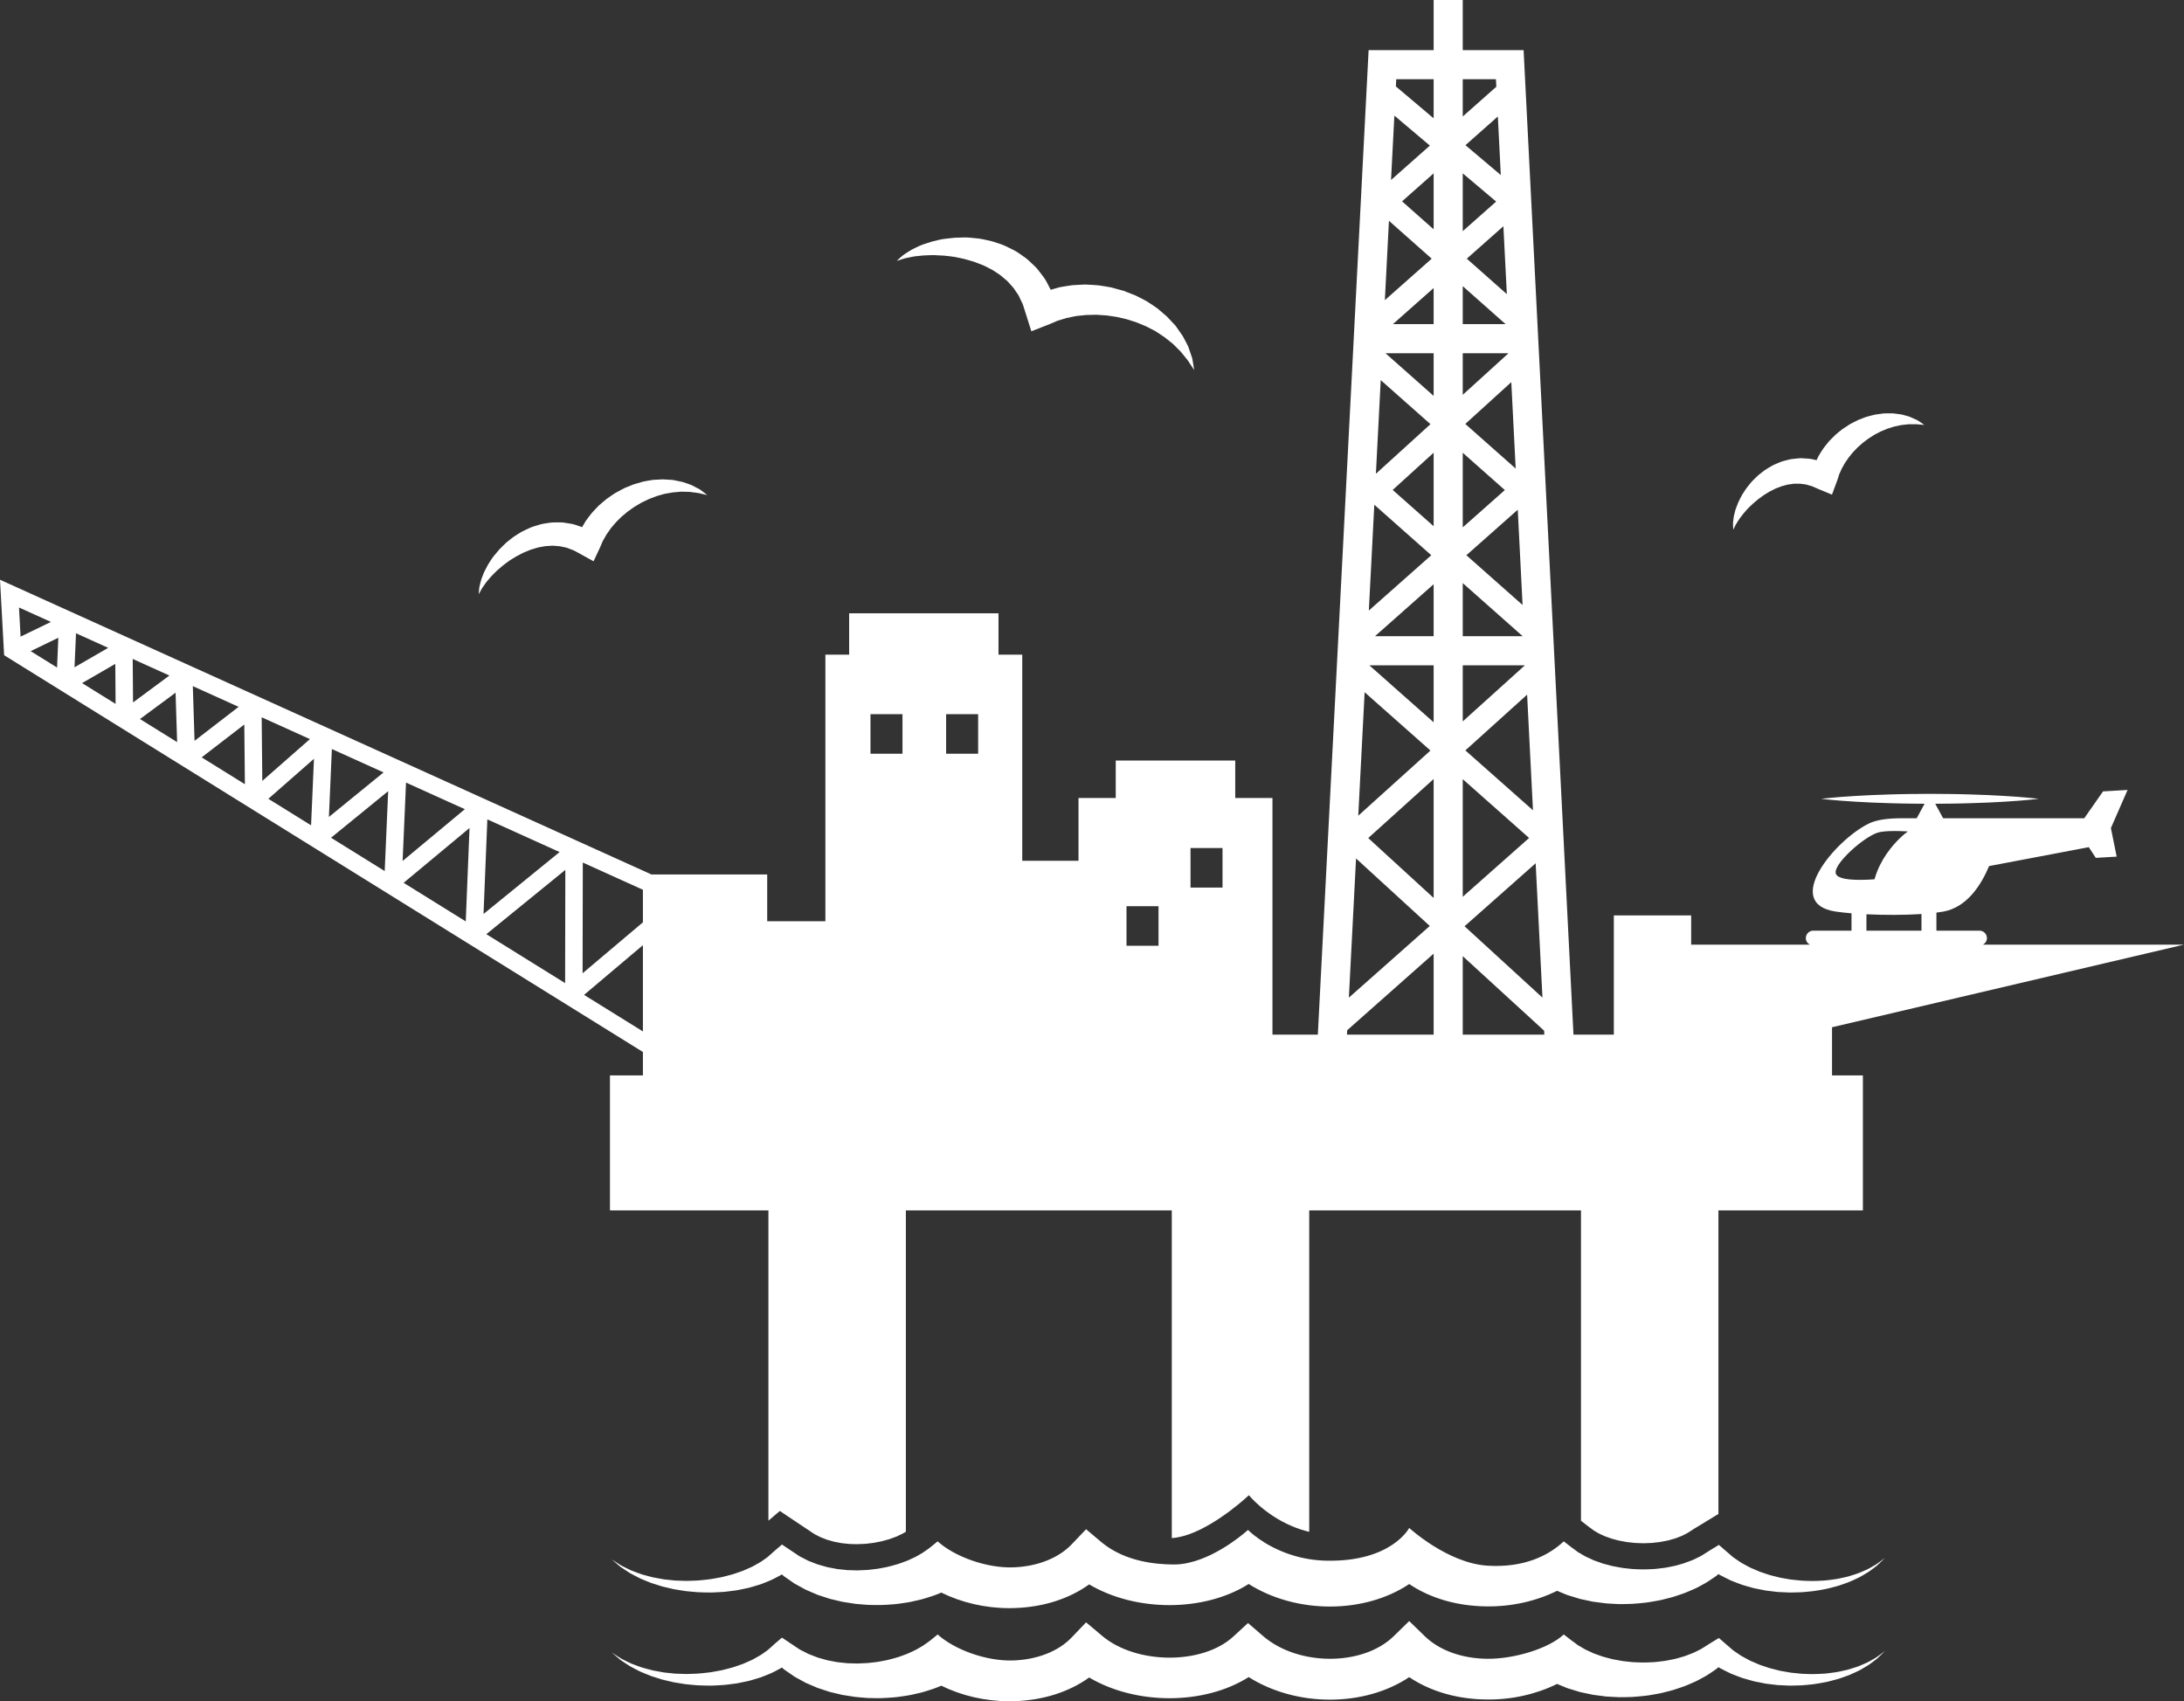
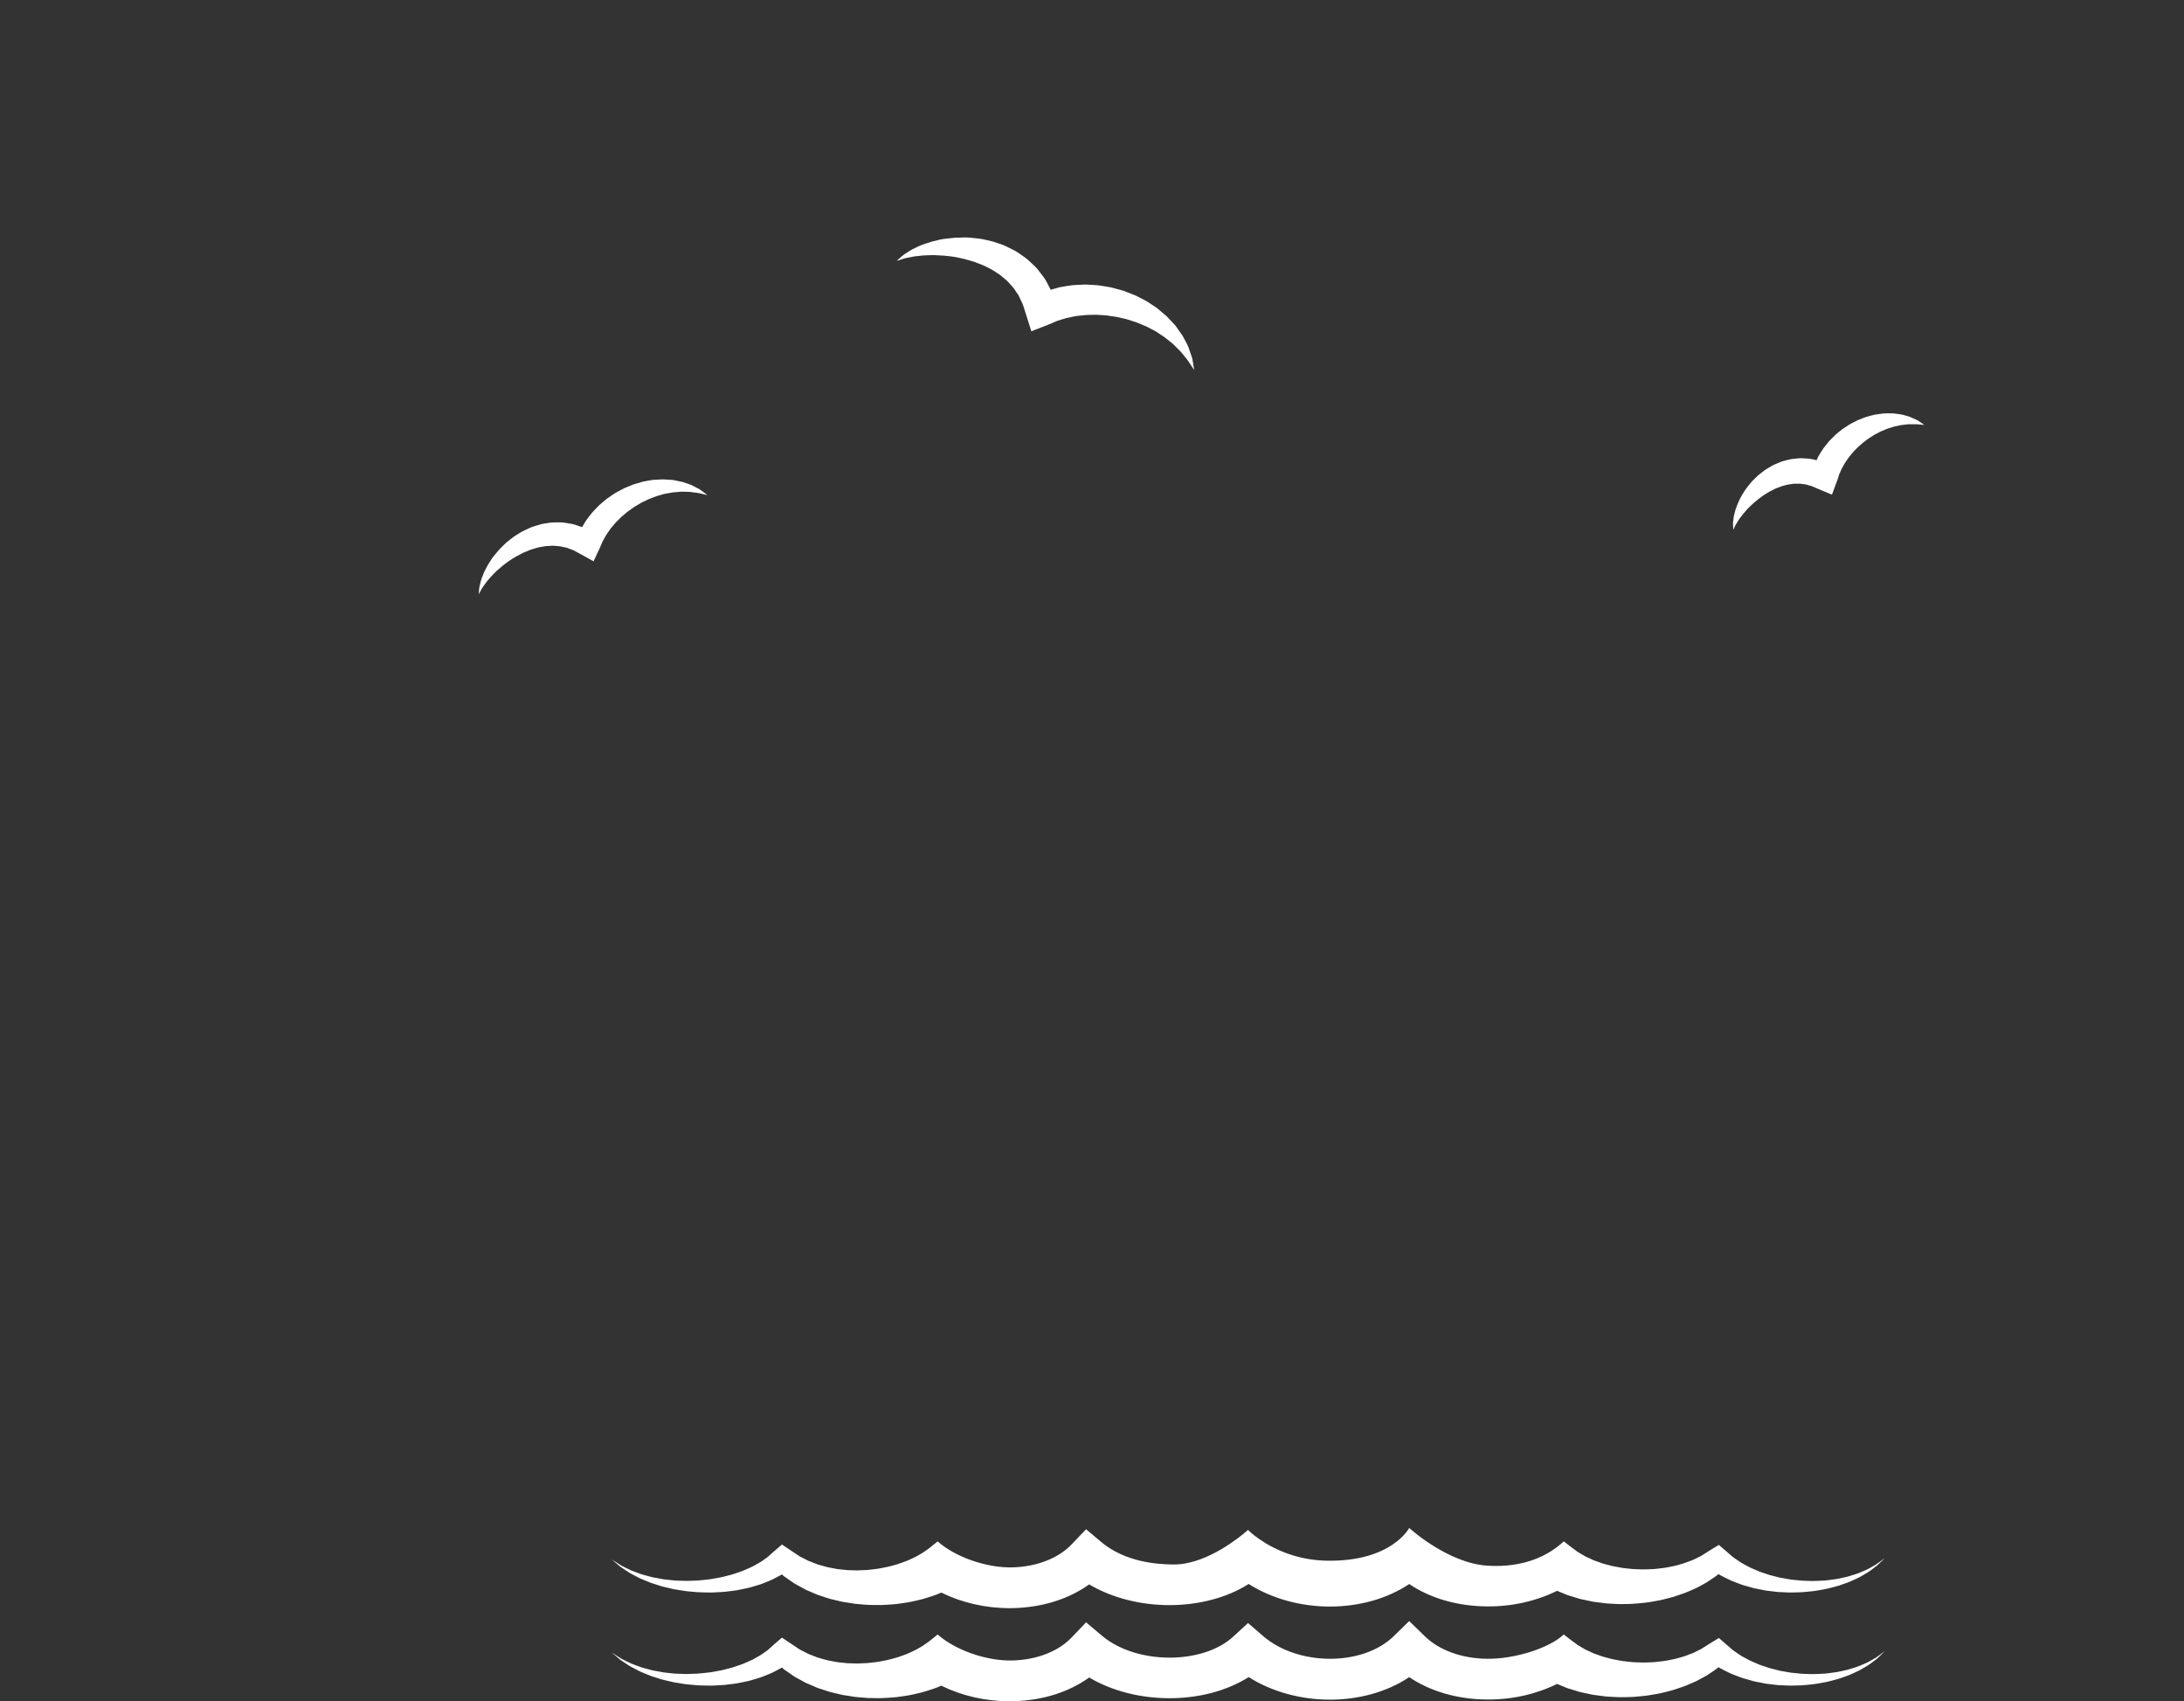
<svg xmlns="http://www.w3.org/2000/svg" fill="#000000" height="680.1" preserveAspectRatio="xMidYMid meet" version="1" viewBox="0.0 0.0 873.2 680.1" width="873.2" zoomAndPan="magnify">
  <rect x="0.0" y="0.0" width="873.2" height="680.1" fill="#333333" stroke="none" />
  <defs>
    <clipPath id="a">
      <path d="M 244 648 L 754 648 L 754 680.148 L 244 680.148 Z M 244 648" />
    </clipPath>
    <clipPath id="b">
-       <path d="M 0 0 L 873.172 0 L 873.172 618 L 0 618 Z M 0 0" />
-     </clipPath>
+       </clipPath>
  </defs>
  <g>
    <g id="change1_1">
      <path d="M 367.023 102.352 C 368.445 102.195 369.828 102.039 371.246 102.039 C 372.641 101.949 374.035 101.98 375.43 102.102 C 376.812 102.145 378.184 102.234 379.547 102.434 C 380.91 102.543 382.25 102.793 383.574 103.102 C 384.906 103.34 386.203 103.684 387.477 104.074 C 388.773 104.391 390.016 104.82 391.215 105.336 C 392.449 105.758 393.645 106.25 394.758 106.883 C 395.898 107.445 397.031 108 398.035 108.734 C 399.09 109.395 400.129 110.055 400.996 110.898 C 401.93 111.664 402.895 112.387 403.617 113.328 C 404.395 114.215 405.258 115.02 405.84 116.039 C 406.445 117.035 407.273 117.875 407.672 119 C 408.098 120.094 408.773 121.043 409.109 122.191 L 410.184 125.59 L 412.348 132.438 L 419.199 129.77 C 420.398 129.305 421.559 128.773 422.734 128.262 L 426.457 127.129 L 430.316 126.34 L 434.281 125.934 L 438.312 125.836 L 442.371 126.102 L 446.43 126.699 L 450.453 127.621 L 454.41 128.887 L 458.27 130.488 L 462.02 132.43 L 465.559 134.781 L 468.949 137.469 L 472.055 140.57 L 474.891 144.07 L 477.453 147.953 C 477.254 146.406 476.949 144.855 476.68 143.246 L 475.109 138.656 C 474.449 137.168 473.613 135.762 472.84 134.285 L 469.984 130.195 L 466.551 126.539 L 462.707 123.258 C 461.344 122.273 459.91 121.387 458.484 120.445 C 457.008 119.633 455.488 118.871 453.965 118.113 L 449.203 116.254 L 444.258 114.906 C 442.578 114.57 440.871 114.336 439.172 114.074 C 437.453 113.922 435.727 113.852 433.988 113.754 C 432.258 113.793 430.516 113.922 428.773 114.02 C 427.039 114.25 425.297 114.535 423.566 114.852 C 422.406 115.156 421.25 115.504 420.094 115.852 C 419.598 114.855 419.059 113.875 418.555 112.895 C 417.809 111.293 416.57 109.969 415.535 108.543 C 414.539 107.07 413.18 105.934 411.902 104.73 C 410.672 103.469 409.227 102.504 407.793 101.531 C 406.395 100.496 404.867 99.746 403.332 99.02 C 401.832 98.203 400.266 97.621 398.672 97.133 C 397.102 96.555 395.504 96.16 393.895 95.852 C 392.305 95.473 390.691 95.258 389.078 95.145 C 387.477 94.941 385.871 94.883 384.273 94.969 C 382.676 94.977 381.094 95.051 379.523 95.277 C 377.953 95.438 376.391 95.609 374.863 96.031 C 373.328 96.355 371.82 96.766 370.348 97.309 C 368.859 97.754 367.414 98.34 366.031 99.066 C 364.633 99.676 363.266 100.562 361.984 101.391 C 360.688 102.219 359.664 103.285 358.531 104.285 C 359.988 103.93 361.379 103.258 362.832 103.055 C 364.262 102.777 365.562 102.438 367.023 102.352" fill="#ffffff" />
    </g>
    <g id="change1_2">
      <path d="M 694.441 209.016 C 694.984 208.172 695.426 207.371 696.074 206.598 C 696.672 205.82 697.23 205.055 697.898 204.344 C 698.504 203.609 699.168 202.926 699.871 202.289 C 700.547 201.625 701.23 200.988 701.969 200.406 C 702.66 199.793 703.387 199.227 704.141 198.707 C 704.867 198.148 705.625 197.656 706.402 197.203 L 707.535 196.504 L 708.723 195.922 L 709.879 195.328 C 710.273 195.156 710.684 195.023 711.078 194.875 C 711.875 194.562 712.648 194.25 713.449 194.086 C 714.246 193.859 715.023 193.645 715.816 193.598 C 716.602 193.477 717.371 193.32 718.145 193.383 C 718.914 193.395 719.68 193.32 720.422 193.48 C 721.168 193.621 721.93 193.57 722.648 193.867 C 723.363 194.137 724.113 194.207 724.824 194.539 C 725.527 194.863 726.23 195.18 726.953 195.473 L 732.453 197.758 L 734.551 192.086 C 734.844 191.297 735.078 190.492 735.324 189.68 L 736.371 187.34 C 736.828 186.598 737.203 185.812 737.652 185.055 L 739.16 182.883 L 740.852 180.793 L 742.742 178.84 L 744.797 177.023 L 747.004 175.352 C 747.789 174.875 748.57 174.367 749.363 173.852 L 751.855 172.539 L 754.48 171.438 L 757.227 170.566 L 760.094 169.945 L 763.082 169.609 L 766.176 169.598 C 767.211 169.684 768.262 169.816 769.383 169.883 C 768.52 169.238 767.582 168.652 766.637 168.016 C 765.645 167.535 764.602 167.094 763.551 166.629 C 762.477 166.258 761.355 166.008 760.227 165.695 C 759.098 165.516 757.938 165.391 756.77 165.25 L 753.242 165.273 L 749.73 165.746 C 748.578 166.004 747.441 166.332 746.277 166.633 C 745.16 167.02 744.051 167.453 742.941 167.902 L 739.742 169.523 L 736.719 171.492 C 735.754 172.211 734.836 173.004 733.902 173.781 C 733.023 174.613 732.176 175.492 731.316 176.363 C 730.527 177.301 729.789 178.281 729.023 179.254 C 728.336 180.277 727.676 181.332 727.047 182.398 C 726.781 182.922 726.547 183.449 726.301 183.977 C 725.793 183.863 725.281 183.762 724.785 183.641 C 723.574 183.305 722.285 183.344 721.027 183.238 C 719.77 183.09 718.52 183.293 717.277 183.426 C 716.027 183.508 714.836 183.836 713.645 184.152 C 712.445 184.43 711.34 184.906 710.234 185.395 C 709.109 185.832 708.074 186.398 707.086 187.035 C 706.586 187.348 706.074 187.637 705.594 187.961 L 704.219 189.016 L 702.871 190.09 L 701.652 191.281 L 700.445 192.469 L 699.375 193.77 C 698.656 194.625 697.969 195.496 697.398 196.453 C 696.785 197.379 696.195 198.293 695.734 199.309 C 695.227 200.281 694.785 201.273 694.414 202.312 C 693.992 203.309 693.668 204.344 693.453 205.418 C 693.168 206.438 693.043 207.578 692.926 208.637 C 692.812 209.707 692.945 210.719 693.004 211.77 C 693.527 210.863 693.852 209.844 694.441 209.016" fill="#ffffff" />
    </g>
    <g id="change1_3">
      <path d="M 746.152 627.617 C 744.77 628.172 743.477 628.855 742.055 629.285 C 740.625 629.691 739.273 630.246 737.816 630.531 C 736.359 630.809 734.957 631.227 733.48 631.391 C 732.016 631.555 730.574 631.836 729.105 631.898 C 727.633 631.953 726.184 632.098 724.715 632.074 C 723.25 632.02 721.789 632.043 720.34 631.93 C 718.883 631.781 717.438 631.668 716 631.492 L 711.746 630.746 L 707.59 629.703 L 703.57 628.355 L 699.746 626.707 C 698.523 626.086 697.352 625.398 696.16 624.762 C 695.031 624.035 693.969 623.246 692.871 622.516 L 689.957 619.992 L 687.238 617.641 L 687.055 617.75 L 683.566 619.879 L 683.332 620.02 C 682.23 620.695 681.195 621.434 680.078 622.066 C 680.066 622.07 680.059 622.078 680.051 622.082 C 678.848 622.637 677.742 623.309 676.496 623.789 C 675.414 624.164 674.383 624.617 673.289 624.961 C 673.102 625.02 672.93 625.098 672.734 625.148 C 671.418 625.48 670.18 625.957 668.82 626.18 C 667.477 626.406 666.188 626.777 664.82 626.898 C 663.453 627.023 662.129 627.277 660.762 627.316 C 659.391 627.344 658.039 627.48 656.684 627.438 C 655.316 627.375 653.969 627.398 652.617 627.277 C 651.277 627.121 649.934 627.023 648.613 626.836 L 644.691 626.109 L 640.898 625.109 L 640.48 624.961 L 639.086 624.465 L 637.285 623.828 L 635.598 623.047 L 633.902 622.27 L 632.105 621.223 L 630.793 620.457 C 629.988 619.836 629.254 619.266 628.469 618.734 L 625.219 616.223 C 619.148 621.922 609.238 626.898 594.605 625.941 C 578.695 624.895 563.426 610.863 563.426 610.863 C 563.426 610.863 556.402 624.457 530.391 623.953 C 527.945 623.906 525.637 623.68 523.449 623.332 C 522.25 623.141 521.082 622.91 519.965 622.648 C 518.742 622.359 517.594 622.031 516.473 621.676 C 505.184 618.121 498.969 611.652 498.969 611.652 C 498.969 611.652 487.832 621.895 475.48 624.727 C 474.324 624.992 473.16 625.215 471.988 625.336 C 471.09 625.426 470.191 625.477 469.289 625.465 C 469.047 625.461 468.773 625.461 468.5 625.457 C 462.586 625.359 450.273 624.566 440.684 616.809 L 434.23 611.383 L 428.449 617.441 C 423.195 622.941 414.699 626.285 405.129 626.617 C 394.355 626.996 381.559 622.262 374.891 616.223 C 374.891 616.223 372.625 618.043 371.758 618.77 C 370.797 619.418 369.914 620.164 368.895 620.789 C 367.832 621.367 366.84 622.062 365.711 622.586 C 364.562 623.078 363.473 623.699 362.266 624.133 C 362.234 624.141 362.207 624.152 362.18 624.16 C 361.02 624.559 359.887 625.055 358.688 625.395 C 358.66 625.398 358.637 625.41 358.605 625.418 C 357.344 625.742 356.098 626.172 354.801 626.438 C 353.5 626.676 352.199 626.996 350.871 627.184 C 349.551 627.332 348.215 627.539 346.871 627.652 L 342.824 627.836 L 338.773 627.719 L 334.746 627.293 L 330.785 626.535 L 326.93 625.449 L 325.664 624.961 L 323.227 624.012 L 319.723 622.219 L 316.477 620.051 L 314.203 618.535 L 312.641 617.492 L 310.715 619.141 L 309.648 620.051 C 308.836 620.746 308.066 621.5 307.227 622.207 C 307.074 622.332 306.945 622.469 306.785 622.586 C 305.688 623.309 304.688 624.184 303.48 624.824 C 302.266 625.449 301.148 626.242 299.836 626.758 C 298.539 627.277 297.309 627.973 295.934 628.375 C 294.57 628.797 293.254 629.391 291.836 629.691 C 290.426 630.02 289.039 630.488 287.598 630.711 C 286.156 630.941 284.723 631.289 283.254 631.441 C 281.789 631.582 280.32 631.801 278.84 631.883 C 277.363 631.93 275.875 632.02 274.383 632.031 L 269.906 631.887 L 265.438 631.414 L 261.016 630.605 C 259.559 630.254 258.129 629.824 256.664 629.438 C 255.242 628.969 253.855 628.398 252.434 627.879 C 251.074 627.27 249.762 626.562 248.398 625.898 C 247.109 625.109 245.863 624.254 244.594 623.434 C 245.734 624.406 246.852 625.41 248.012 626.355 C 249.273 627.191 250.527 628.098 251.844 628.902 C 253.203 629.613 254.551 630.383 255.949 631.051 C 257.387 631.641 258.812 632.273 260.277 632.828 L 264.766 634.258 L 269.375 635.344 L 274.078 636.102 C 275.656 636.289 277.246 636.395 278.84 636.543 C 280.434 636.652 282.035 636.629 283.645 636.672 C 285.254 636.703 286.855 636.539 288.473 636.477 C 290.094 636.43 291.691 636.121 293.309 635.949 C 294.934 635.805 296.512 635.348 298.129 635.055 C 299.75 634.785 301.309 634.195 302.906 633.762 C 304.516 633.344 306.031 632.59 307.605 632.008 C 307.656 631.988 307.699 631.957 307.746 631.938 C 309.262 631.332 310.68 630.465 312.16 629.723 C 312.312 629.633 312.457 629.523 312.605 629.434 L 313.461 630.184 C 314.293 630.77 315.145 631.352 315.988 631.938 C 316.543 632.324 317.09 632.723 317.664 633.102 L 322.156 635.566 L 326.875 637.59 L 331.762 639.195 L 336.762 640.383 L 341.852 641.188 C 343.555 641.367 345.27 641.48 346.988 641.617 C 348.711 641.699 350.438 641.664 352.168 641.684 C 353.902 641.656 355.629 641.48 357.363 641.375 C 359.105 641.238 360.828 640.918 362.562 640.684 C 364.301 640.426 366.012 639.957 367.742 639.586 C 369.477 639.195 371.16 638.57 372.883 638.055 C 374.051 637.676 375.195 637.191 376.348 636.703 C 384.418 640.688 393.887 642.93 403.574 642.93 C 404.305 642.93 405.031 642.914 405.762 642.891 C 417.176 642.496 427.461 639.188 435.469 633.43 C 454.215 644.543 481.547 644.469 499.246 633.266 C 518.285 645.309 545.496 645.27 563.426 633.293 C 571.922 638.996 582.672 642.129 594.449 642.223 C 604.516 642.352 614.324 640.066 622.551 635.992 C 623.895 636.562 625.234 637.129 626.574 637.66 L 631.746 639.246 L 636.965 640.355 L 642.18 641.027 C 643.922 641.16 645.66 641.223 647.387 641.309 C 649.121 641.336 650.848 641.246 652.559 641.211 C 654.277 641.137 655.977 640.906 657.68 640.754 C 659.383 640.586 661.059 640.211 662.734 639.941 C 664.414 639.668 666.051 639.16 667.703 638.773 C 669.355 638.387 670.949 637.738 672.555 637.23 C 674.172 636.723 675.703 635.938 677.273 635.301 C 678.832 634.648 680.297 633.727 681.797 632.945 C 682.344 632.641 682.867 632.285 683.391 631.938 C 684.293 631.344 685.176 630.727 686.066 630.141 C 686.398 629.883 686.727 629.605 687.055 629.332 C 687.07 629.324 687.074 629.316 687.086 629.309 C 687.25 629.41 687.418 629.527 687.586 629.633 C 689.07 630.387 690.531 631.176 692.027 631.867 C 693.562 632.461 695.078 633.09 696.621 633.629 C 698.191 634.078 699.742 634.555 701.309 634.961 L 706.047 635.898 L 710.812 636.469 L 715.578 636.68 C 717.168 636.68 718.746 636.598 720.328 636.559 C 721.898 636.473 723.469 636.258 725.031 636.113 C 726.59 635.938 728.125 635.586 729.66 635.328 C 731.199 635.062 732.691 634.574 734.199 634.203 C 735.699 633.836 737.137 633.207 738.598 632.723 C 740.059 632.234 741.418 631.473 742.816 630.867 C 744.207 630.238 745.461 629.352 746.777 628.613 C 748.062 627.816 749.207 626.824 750.414 625.945 C 751.535 624.973 752.543 623.887 753.602 622.875 C 752.398 623.754 751.262 624.684 750.027 625.496 C 748.719 626.203 747.5 627.016 746.152 627.617" fill="#ffffff" />
    </g>
    <g clip-path="url(#a)" id="change1_5">
      <path d="M 746.152 664.844 C 744.77 665.395 743.477 666.078 742.055 666.508 C 740.625 666.914 739.273 667.469 737.816 667.754 C 736.359 668.035 734.957 668.449 733.48 668.613 C 732.016 668.777 730.574 669.062 729.105 669.121 C 727.633 669.172 726.184 669.324 724.715 669.297 C 723.25 669.246 721.789 669.266 720.34 669.156 C 718.883 669.008 717.438 668.891 716 668.715 L 711.746 667.973 L 707.59 666.926 L 703.57 665.578 L 699.746 663.93 C 698.523 663.312 697.352 662.625 696.16 661.988 C 695.031 661.258 693.969 660.473 692.871 659.738 L 689.957 657.219 L 687.238 654.859 L 683.332 657.242 C 682.223 657.922 681.188 658.668 680.051 659.305 C 678.848 659.863 677.742 660.531 676.496 661.008 C 675.223 661.453 674.055 662.027 672.734 662.371 C 671.418 662.703 670.18 663.18 668.82 663.402 C 667.477 663.633 666.188 663.996 664.82 664.121 C 663.453 664.25 662.129 664.5 660.762 664.539 C 659.391 664.566 658.039 664.707 656.684 664.66 C 655.316 664.598 653.969 664.621 652.617 664.5 C 651.277 664.34 649.934 664.25 648.613 664.059 L 644.691 663.332 L 640.898 662.332 L 637.285 661.051 L 633.902 659.496 L 630.793 657.676 C 629.988 657.059 629.254 656.484 628.469 655.957 L 625.219 653.449 C 619.148 659.145 605.18 663.301 594.605 663.164 C 584.551 663.082 575.461 659.801 569.676 654.164 L 563.426 648.09 L 557.191 654.168 C 544.859 666.195 519.02 666.16 505.031 654.102 L 498.969 648.879 L 493.098 654.285 C 480.785 665.633 454.336 665.504 440.684 654.027 L 434.23 648.602 L 428.449 654.664 C 423.195 660.168 414.699 663.516 405.129 663.84 C 394.355 664.223 381.559 659.48 374.891 653.449 C 374.891 653.449 372.625 655.27 371.758 655.996 C 370.797 656.645 369.914 657.387 368.895 658.012 C 367.832 658.594 366.84 659.281 365.711 659.809 C 364.562 660.305 363.473 660.922 362.266 661.355 C 361.047 661.77 359.871 662.293 358.605 662.645 C 357.344 662.969 356.098 663.398 354.801 663.664 C 353.5 663.898 352.199 664.223 350.871 664.41 C 349.551 664.555 348.215 664.766 346.871 664.875 L 342.824 665.059 L 338.773 664.941 L 334.746 664.516 L 330.785 663.762 L 326.93 662.672 L 323.227 661.234 L 319.723 659.441 L 316.477 657.273 L 312.641 654.715 L 309.648 657.273 C 308.691 658.094 307.816 659.012 306.785 659.809 C 305.688 660.531 304.688 661.406 303.48 662.047 C 302.266 662.672 301.148 663.469 299.836 663.98 C 298.539 664.5 297.309 665.195 295.934 665.598 C 294.57 666.02 293.254 666.609 291.836 666.914 C 290.426 667.242 289.039 667.711 287.598 667.934 C 286.156 668.168 284.723 668.512 283.254 668.664 C 281.789 668.805 280.32 669.023 278.84 669.105 C 277.363 669.152 275.875 669.242 274.383 669.258 L 269.906 669.109 L 265.438 668.637 L 261.016 667.828 C 259.559 667.477 258.129 667.047 256.664 666.66 C 255.242 666.191 253.855 665.617 252.434 665.102 C 251.074 664.496 249.762 663.789 248.398 663.121 C 247.109 662.332 245.863 661.477 244.594 660.66 C 245.734 661.633 246.852 662.633 248.012 663.582 C 249.273 664.414 250.527 665.32 251.844 666.121 C 253.203 666.836 254.551 667.605 255.949 668.273 C 257.387 668.863 258.812 669.496 260.277 670.051 L 264.766 671.48 L 269.375 672.57 L 274.078 673.324 C 275.656 673.512 277.246 673.617 278.84 673.77 C 280.434 673.875 282.035 673.852 283.645 673.895 C 285.254 673.93 286.855 673.762 288.473 673.699 C 290.094 673.652 291.691 673.344 293.309 673.172 C 294.934 673.023 296.512 672.57 298.129 672.281 C 299.75 672.008 301.309 671.418 302.906 670.988 C 304.516 670.57 306.031 669.816 307.605 669.23 C 309.176 668.621 310.633 667.715 312.16 666.945 C 312.312 666.855 312.457 666.75 312.605 666.656 L 313.461 667.406 C 314.844 668.383 316.234 669.371 317.664 670.324 L 322.156 672.789 L 326.875 674.812 L 331.762 676.414 L 336.762 677.609 L 341.852 678.41 C 343.555 678.594 345.27 678.707 346.988 678.844 C 348.711 678.918 350.438 678.891 352.168 678.906 C 353.902 678.879 355.629 678.707 357.363 678.598 C 359.105 678.461 360.828 678.141 362.562 677.906 C 364.301 677.652 366.012 677.18 367.742 676.812 C 369.477 676.418 371.16 675.793 372.883 675.277 C 374.051 674.898 375.195 674.414 376.348 673.926 C 384.418 677.914 393.887 680.148 403.574 680.148 C 404.305 680.148 405.031 680.137 405.762 680.117 C 417.176 679.723 427.461 676.414 435.469 670.652 C 454.215 681.762 481.547 681.695 499.246 670.488 C 518.285 682.535 545.496 682.492 563.426 670.516 C 571.922 676.223 582.672 679.352 594.449 679.445 C 604.516 679.574 614.324 677.289 622.551 673.219 C 623.895 673.785 625.234 674.352 626.574 674.887 L 631.746 676.473 L 636.965 677.574 L 642.18 678.254 C 643.922 678.383 645.66 678.441 647.387 678.527 C 649.121 678.559 650.848 678.473 652.559 678.434 C 654.277 678.359 655.977 678.133 657.68 677.977 C 659.383 677.809 661.059 677.434 662.734 677.168 C 664.414 676.895 666.051 676.383 667.703 675.996 C 669.355 675.609 670.949 674.961 672.555 674.453 C 674.172 673.949 675.703 673.16 677.273 672.523 C 678.832 671.871 680.297 670.949 681.797 670.168 C 683.281 669.348 684.652 668.293 686.066 667.363 C 686.414 667.102 686.746 666.812 687.086 666.527 C 687.25 666.633 687.418 666.75 687.586 666.855 C 689.07 667.609 690.531 668.398 692.027 669.09 C 693.562 669.688 695.078 670.312 696.621 670.852 C 698.191 671.301 699.742 671.773 701.309 672.184 L 706.047 673.121 L 710.812 673.691 L 715.578 673.902 C 717.168 673.902 718.746 673.82 720.328 673.785 C 721.898 673.695 723.469 673.48 725.031 673.336 C 726.59 673.16 728.125 672.809 729.66 672.551 C 731.199 672.289 732.691 671.797 734.199 671.426 C 735.699 671.059 737.137 670.434 738.598 669.945 C 740.059 669.461 741.418 668.695 742.816 668.09 C 744.207 667.461 745.461 666.574 746.777 665.836 C 748.062 665.043 749.207 664.047 750.414 663.172 C 751.535 662.195 752.543 661.109 753.602 660.098 C 752.398 660.98 751.262 661.906 750.027 662.715 C 748.719 663.426 747.5 664.234 746.152 664.844" fill="#ffffff" />
    </g>
    <g clip-path="url(#b)" id="change1_6">
      <path d="M 233.516 397.746 L 257.047 377.871 L 257.047 412.359 Z M 226.027 347.785 L 225.945 393.043 L 194.449 373.48 Z M 187.727 331.027 L 186.215 368.367 L 161.383 352.941 Z M 155.199 316.305 L 153.809 348.242 L 132.355 334.918 Z M 125.531 303.355 L 124.371 329.957 L 107.297 319.355 Z M 80.633 302.789 L 97.676 289.652 L 97.91 313.523 Z M 55.961 287.465 L 70.195 276.938 L 70.82 296.695 Z M 32.82 273.094 L 46.098 265.418 L 46.215 281.414 Z M 23.324 254.965 L 22.809 266.875 L 12.262 260.324 Z M 20.363 248.645 L 8.234 254.52 L 7.598 242.871 Z M 30.391 253.18 L 43.25 259 L 29.797 266.777 Z M 67.73 270.074 L 53.191 280.832 L 53.062 263.438 Z M 95.402 282.59 L 77.785 296.172 L 77.094 274.309 Z M 123.91 295.488 L 104.875 312.195 L 104.625 286.766 Z M 132.691 299.457 L 153.355 308.805 L 131.504 326.609 Z M 162.336 312.867 L 185.852 323.508 L 160.973 344.207 Z M 194.852 327.578 L 223.742 340.648 L 193.32 365.402 Z M 257.047 368.738 L 232.93 389.105 L 233.016 344.84 L 257.047 355.715 Z M 538.629 411.883 L 573.195 381.262 L 573.195 413.648 L 538.539 413.648 Z M 558.242 31.68 L 573.195 31.68 L 573.195 47.305 L 558.094 34.551 Z M 598.105 31.68 L 598.258 34.672 L 584.828 46.57 L 584.828 31.68 Z M 746.234 365.523 C 753.395 365.863 761.461 365.859 768.238 365.422 L 768.238 372.066 L 746.234 372.066 Z M 733.906 348.699 C 733.906 344.703 745.023 334.789 750.637 332.91 C 751.969 332.461 754.309 332.234 757.59 332.234 C 758.312 332.234 758.984 332.246 759.566 332.262 C 760.68 332.289 761.434 332.332 761.449 332.336 L 762.789 332.414 L 761.719 333.227 C 761.691 333.25 760.828 333.914 759.566 335.137 C 756.711 337.895 751.785 343.52 749.566 351.191 L 749.473 351.523 L 749.129 351.551 C 749.105 351.555 746.605 351.762 743.699 351.762 C 743.699 351.762 743.699 351.762 743.695 351.762 C 737.109 351.762 733.906 350.762 733.906 348.699 Z M 584.828 382.266 L 617.371 412.07 L 617.449 413.648 L 584.828 413.648 Z M 542.172 343.203 L 571.648 370.195 L 539.301 398.855 Z M 545.605 276.75 L 571.918 300.062 L 543.055 326.109 Z M 549.469 201.793 L 572.246 221.977 L 547.285 244.09 Z M 571.922 169.578 L 550.109 189.398 L 552.039 151.965 Z M 555.324 88.277 L 572.41 103.414 L 553.688 120 Z M 573.195 358.992 L 547.047 335.047 L 573.195 311.449 Z M 573.195 265.98 L 573.195 288.766 L 547.477 265.98 Z M 573.195 254.348 L 549.742 254.348 L 573.195 233.57 Z M 573.195 210.379 L 556.816 195.875 L 573.195 180.992 Z M 573.195 141.223 L 573.195 158.277 L 553.941 141.223 Z M 573.195 129.59 L 556.895 129.59 L 573.195 115.152 Z M 573.195 91.676 L 560.57 80.492 L 573.195 69.309 Z M 584.828 69.309 L 598.184 80.586 L 584.828 92.414 Z M 584.828 129.59 L 584.828 114.41 L 601.961 129.59 Z M 584.828 141.223 L 603.125 141.223 L 584.828 157.848 Z M 584.828 181.016 L 601.66 195.926 L 584.828 210.836 Z M 584.828 254.348 L 584.828 233.117 L 608.793 254.348 Z M 584.828 265.98 L 609.688 265.98 L 584.828 288.414 Z M 584.828 311.5 L 611.363 335.016 L 584.828 358.523 Z M 378.277 301.336 L 378.277 285.531 L 391.074 285.531 L 391.074 301.336 Z M 475.988 346.453 L 475.988 339.039 L 488.785 339.039 L 488.785 354.844 L 475.988 354.844 Z M 450.398 372.957 L 450.398 362.305 L 463.195 362.305 L 463.195 378.105 L 450.398 378.105 Z M 348.035 301.336 L 348.035 285.531 L 360.828 285.531 L 360.828 301.336 Z M 616.699 398.84 L 585.551 370.312 L 613.984 345.133 Z M 612.91 323.945 L 585.879 300.004 L 610.566 277.719 Z M 608.754 241.879 L 586.281 221.977 L 606.824 203.781 Z M 605.992 187.328 L 585.852 169.488 L 604.242 152.777 Z M 602.461 117.598 L 586.445 103.414 L 601.082 90.449 Z M 600.047 69.98 L 585.91 58.043 L 598.863 46.566 Z M 557.492 46.219 L 571.688 58.207 L 556.16 71.961 Z M 243.875 429.938 L 243.875 483.906 L 307.227 483.906 L 307.227 607.969 L 310.715 604.984 L 311.781 604.07 L 314.203 605.691 L 325.641 613.324 L 328.039 614.551 L 330.668 615.574 L 333.504 616.371 L 336.48 616.941 L 339.566 617.27 L 342.73 617.355 L 346.09 617.207 C 346.668 617.152 347.242 617.078 347.824 617 C 348.332 616.934 348.84 616.871 349.348 616.812 C 349.867 616.734 350.383 616.621 350.895 616.512 C 351.434 616.402 351.977 616.293 352.512 616.191 C 352.973 616.094 353.422 615.953 353.867 615.82 C 354.312 615.691 354.758 615.57 355.199 615.449 C 355.305 615.422 355.414 615.391 355.52 615.363 C 355.926 615.242 356.309 615.082 356.695 614.938 C 357.289 614.707 357.887 614.488 358.484 614.285 C 358.531 614.266 358.617 614.223 358.688 614.188 C 358.863 614.102 359.074 613.992 359.316 613.879 C 359.82 613.637 360.32 613.395 360.828 613.172 C 361.129 613.023 361.398 612.844 361.676 612.672 C 361.844 612.574 362.016 612.48 362.18 612.383 L 362.18 483.906 L 468.5 483.906 L 468.5 614.934 C 469.645 614.848 470.812 614.66 471.988 614.387 C 473.148 614.117 474.312 613.789 475.48 613.367 C 487.441 609.059 499.328 597.777 499.328 597.777 C 499.328 597.777 505.535 605.473 516.473 610.109 C 517.594 610.59 518.746 611.031 519.965 611.434 C 521.086 611.801 522.246 612.137 523.449 612.422 L 523.449 483.906 L 632.105 483.906 L 632.105 607.992 L 635.277 610.445 C 635.383 610.516 635.492 610.602 635.598 610.676 C 636.164 611.078 636.727 611.488 637.301 611.93 L 639.086 612.973 L 639.305 613.102 L 641.715 614.207 L 644.383 615.152 L 647.281 615.918 L 650.512 616.516 C 651.07 616.59 651.633 616.645 652.203 616.699 C 652.73 616.754 653.258 616.809 653.789 616.867 C 654.328 616.906 654.867 616.91 655.406 616.926 C 656.012 616.941 656.621 616.953 657.234 616.984 C 657.691 616.977 658.137 616.949 658.594 616.926 C 659.23 616.891 659.875 616.859 660.523 616.852 C 660.898 616.84 661.344 616.762 661.789 616.703 C 662.43 616.621 663.066 616.539 663.719 616.48 C 664.145 616.434 664.527 616.336 664.91 616.254 C 665.555 616.121 666.199 615.984 666.859 615.871 C 667.234 615.805 667.574 615.684 667.918 615.578 C 668.551 615.391 669.191 615.203 669.848 615.035 C 670.102 614.961 670.422 614.812 670.754 614.68 C 671.289 614.469 671.82 614.258 672.367 614.062 C 672.715 613.918 673.027 613.738 673.352 613.57 C 673.762 613.359 674.184 613.145 674.602 612.941 C 674.965 612.719 675.316 612.484 675.676 612.254 C 676.191 611.914 676.711 611.578 677.242 611.25 L 680.078 609.523 L 683.566 607.395 L 687.055 605.27 L 687.055 483.906 L 744.816 483.906 L 744.816 429.938 L 732.48 429.938 L 732.48 410.684 L 873.164 377.664 L 792.793 377.664 C 793.742 377.164 794.41 376.199 794.41 375.051 C 794.41 373.406 793.074 372.066 791.426 372.066 L 774.211 372.066 L 774.211 364.859 C 775.215 364.73 776.184 364.594 777.051 364.434 C 786.332 362.723 792.004 354.031 795.277 346.25 L 835.141 338.691 L 837.926 342.965 L 846.281 342.477 L 843.969 331.059 L 850.633 315.816 L 840.828 316.391 L 833.32 327.133 L 776.895 327.133 L 773.742 321.336 C 775.746 321.32 777.754 321.301 779.727 321.285 C 782.406 321.285 785.039 321.164 787.59 321.117 C 792.691 320.98 797.445 320.766 801.527 320.508 C 809.688 320.031 815.133 319.363 815.133 319.363 C 815.133 319.363 809.688 318.691 801.527 318.219 C 797.445 317.961 792.691 317.75 787.59 317.609 C 785.039 317.559 782.406 317.438 779.727 317.438 C 777.051 317.422 774.332 317.391 771.613 317.371 C 768.895 317.395 766.172 317.422 763.492 317.441 C 760.812 317.449 758.184 317.562 755.633 317.613 C 750.531 317.754 745.773 317.969 741.691 318.223 C 733.535 318.699 728.094 319.363 728.094 319.363 C 728.094 319.363 733.535 320.031 741.691 320.5 C 745.773 320.758 750.531 320.969 755.633 321.109 C 758.184 321.164 760.812 321.273 763.492 321.281 C 765.469 321.301 767.477 321.316 769.484 321.336 L 766.328 327.133 L 759.566 327.133 L 759.566 327.141 C 754.594 327.176 750.18 327.77 747.133 329.27 C 733.535 335.98 712.555 361.219 733.926 364.434 C 735.734 364.707 737.902 364.938 740.262 365.137 L 740.262 372.066 L 724.988 372.066 C 723.336 372.066 722 373.406 722 375.051 C 722 376.199 722.668 377.164 723.621 377.664 L 676.156 377.664 L 676.156 365.98 L 645.238 365.98 L 645.238 413.648 L 629.102 413.648 L 609.164 20.047 L 584.828 20.047 L 584.828 0.004 L 573.195 0.004 L 573.195 20.047 L 547.195 20.047 L 526.891 413.648 L 508.754 413.648 L 508.754 319.027 L 493.871 319.027 L 493.871 304.07 L 446.09 304.07 L 446.09 319.027 L 431.203 319.027 L 431.203 344.125 L 408.715 344.125 L 408.715 261.73 L 399.215 261.73 L 399.215 245.191 L 339.504 245.191 L 339.504 261.73 L 330.004 261.73 L 330.004 368.305 L 306.738 368.305 L 306.738 349.609 L 260.48 349.609 L 0 231.777 L 1.652 261.949 L 24.223 275.969 L 24.223 275.973 L 257.047 420.578 L 257.047 429.938 L 243.875 429.938" fill="#ffffff" />
    </g>
    <g id="change1_4">
      <path d="M 195.203 231.832 C 195.926 230.977 196.629 230.133 197.441 229.367 C 198.18 228.562 198.992 227.824 199.852 227.133 C 200.668 226.41 201.492 225.719 202.379 225.094 C 203.211 224.414 204.113 223.832 205.031 223.289 C 205.922 222.699 206.844 222.195 207.781 221.727 C 208.691 221.207 209.629 220.773 210.598 220.418 C 211.527 219.988 212.473 219.625 213.449 219.383 C 214.406 219.082 215.352 218.781 216.32 218.656 C 217.277 218.461 218.23 218.273 219.18 218.281 C 220.125 218.211 221.066 218.102 221.988 218.246 C 222.91 218.328 223.84 218.32 224.727 218.582 C 225.609 218.82 226.531 218.852 227.371 219.281 C 228.211 219.664 229.105 219.84 229.918 220.312 L 232.375 221.664 L 237.32 224.395 L 239.773 219.16 C 240.203 218.246 240.574 217.312 240.969 216.383 L 242.473 213.719 L 244.242 211.18 L 246.281 208.793 L 248.523 206.555 L 250.98 204.508 L 253.613 202.648 L 256.402 200.988 L 259.344 199.566 L 262.406 198.387 L 265.594 197.457 L 268.891 196.879 L 272.27 196.566 L 275.723 196.648 L 279.234 197.109 L 282.797 197.93 C 281.848 197.156 280.832 196.438 279.805 195.668 L 276.422 193.906 C 275.242 193.418 274.008 193.07 272.762 192.648 L 268.918 191.867 L 264.984 191.645 L 261.016 191.855 C 259.703 192.043 258.406 192.312 257.086 192.551 C 255.805 192.891 254.527 193.277 253.25 193.676 L 249.527 195.199 L 245.984 197.113 C 244.844 197.828 243.746 198.617 242.633 199.395 C 241.574 200.238 240.551 201.137 239.512 202.02 C 238.547 202.98 237.629 204 236.688 205 C 235.824 206.07 234.984 207.18 234.176 208.297 C 233.676 209.102 233.211 209.926 232.734 210.746 C 231.914 210.449 231.078 210.188 230.262 209.898 C 228.961 209.395 227.547 209.312 226.18 209.059 C 224.809 208.762 223.422 208.852 222.047 208.855 C 220.656 208.805 219.312 209.047 217.969 209.262 C 216.613 209.438 215.34 209.84 214.066 210.25 C 212.773 210.602 211.566 211.121 210.391 211.707 C 209.188 212.227 208.059 212.867 206.98 213.566 C 205.863 214.215 204.832 214.965 203.855 215.777 C 202.828 216.527 201.883 217.359 201.02 218.281 C 200.113 219.148 199.254 220.051 198.484 221.031 C 197.676 221.977 196.879 222.914 196.238 223.984 C 195.539 225 194.906 226.051 194.359 227.164 C 193.754 228.219 193.254 229.34 192.859 230.504 C 192.391 231.605 192.094 232.852 191.812 234.02 C 191.52 235.191 191.52 236.359 191.414 237.539 C 192.055 236.547 192.48 235.41 193.195 234.508 C 193.859 233.574 194.418 232.676 195.203 231.832" fill="#ffffff" />
    </g>
  </g>
</svg>